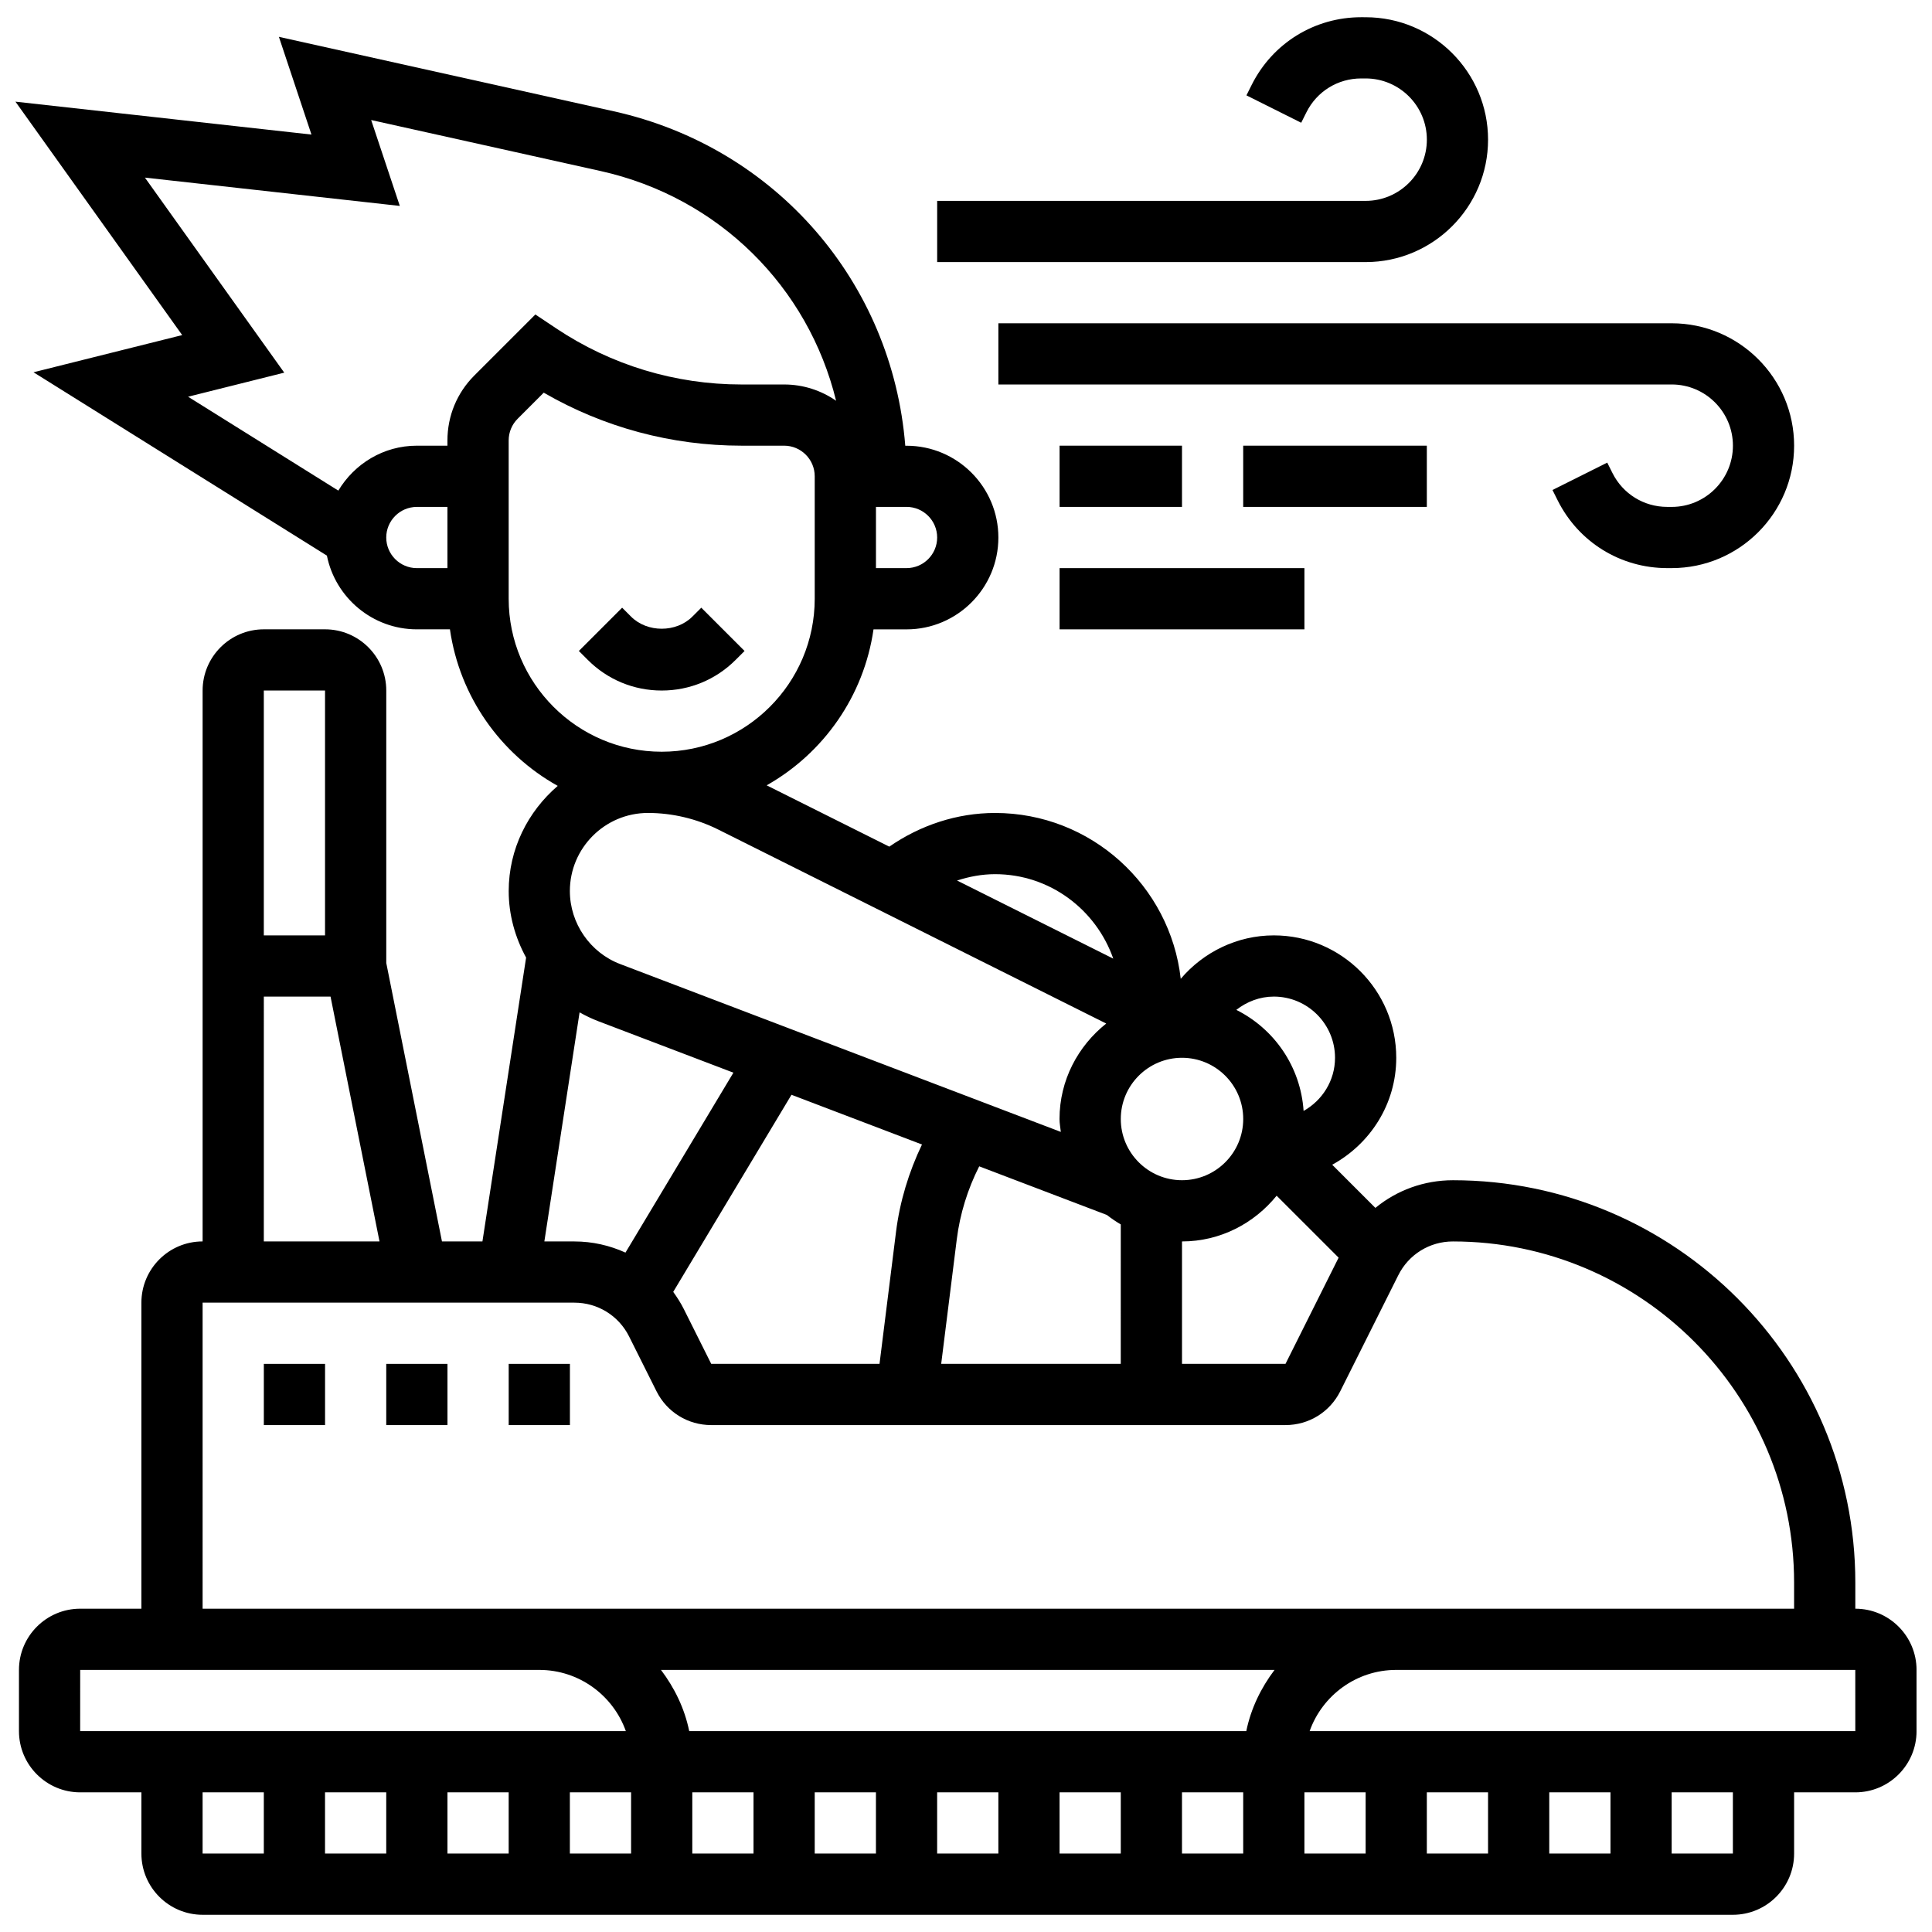
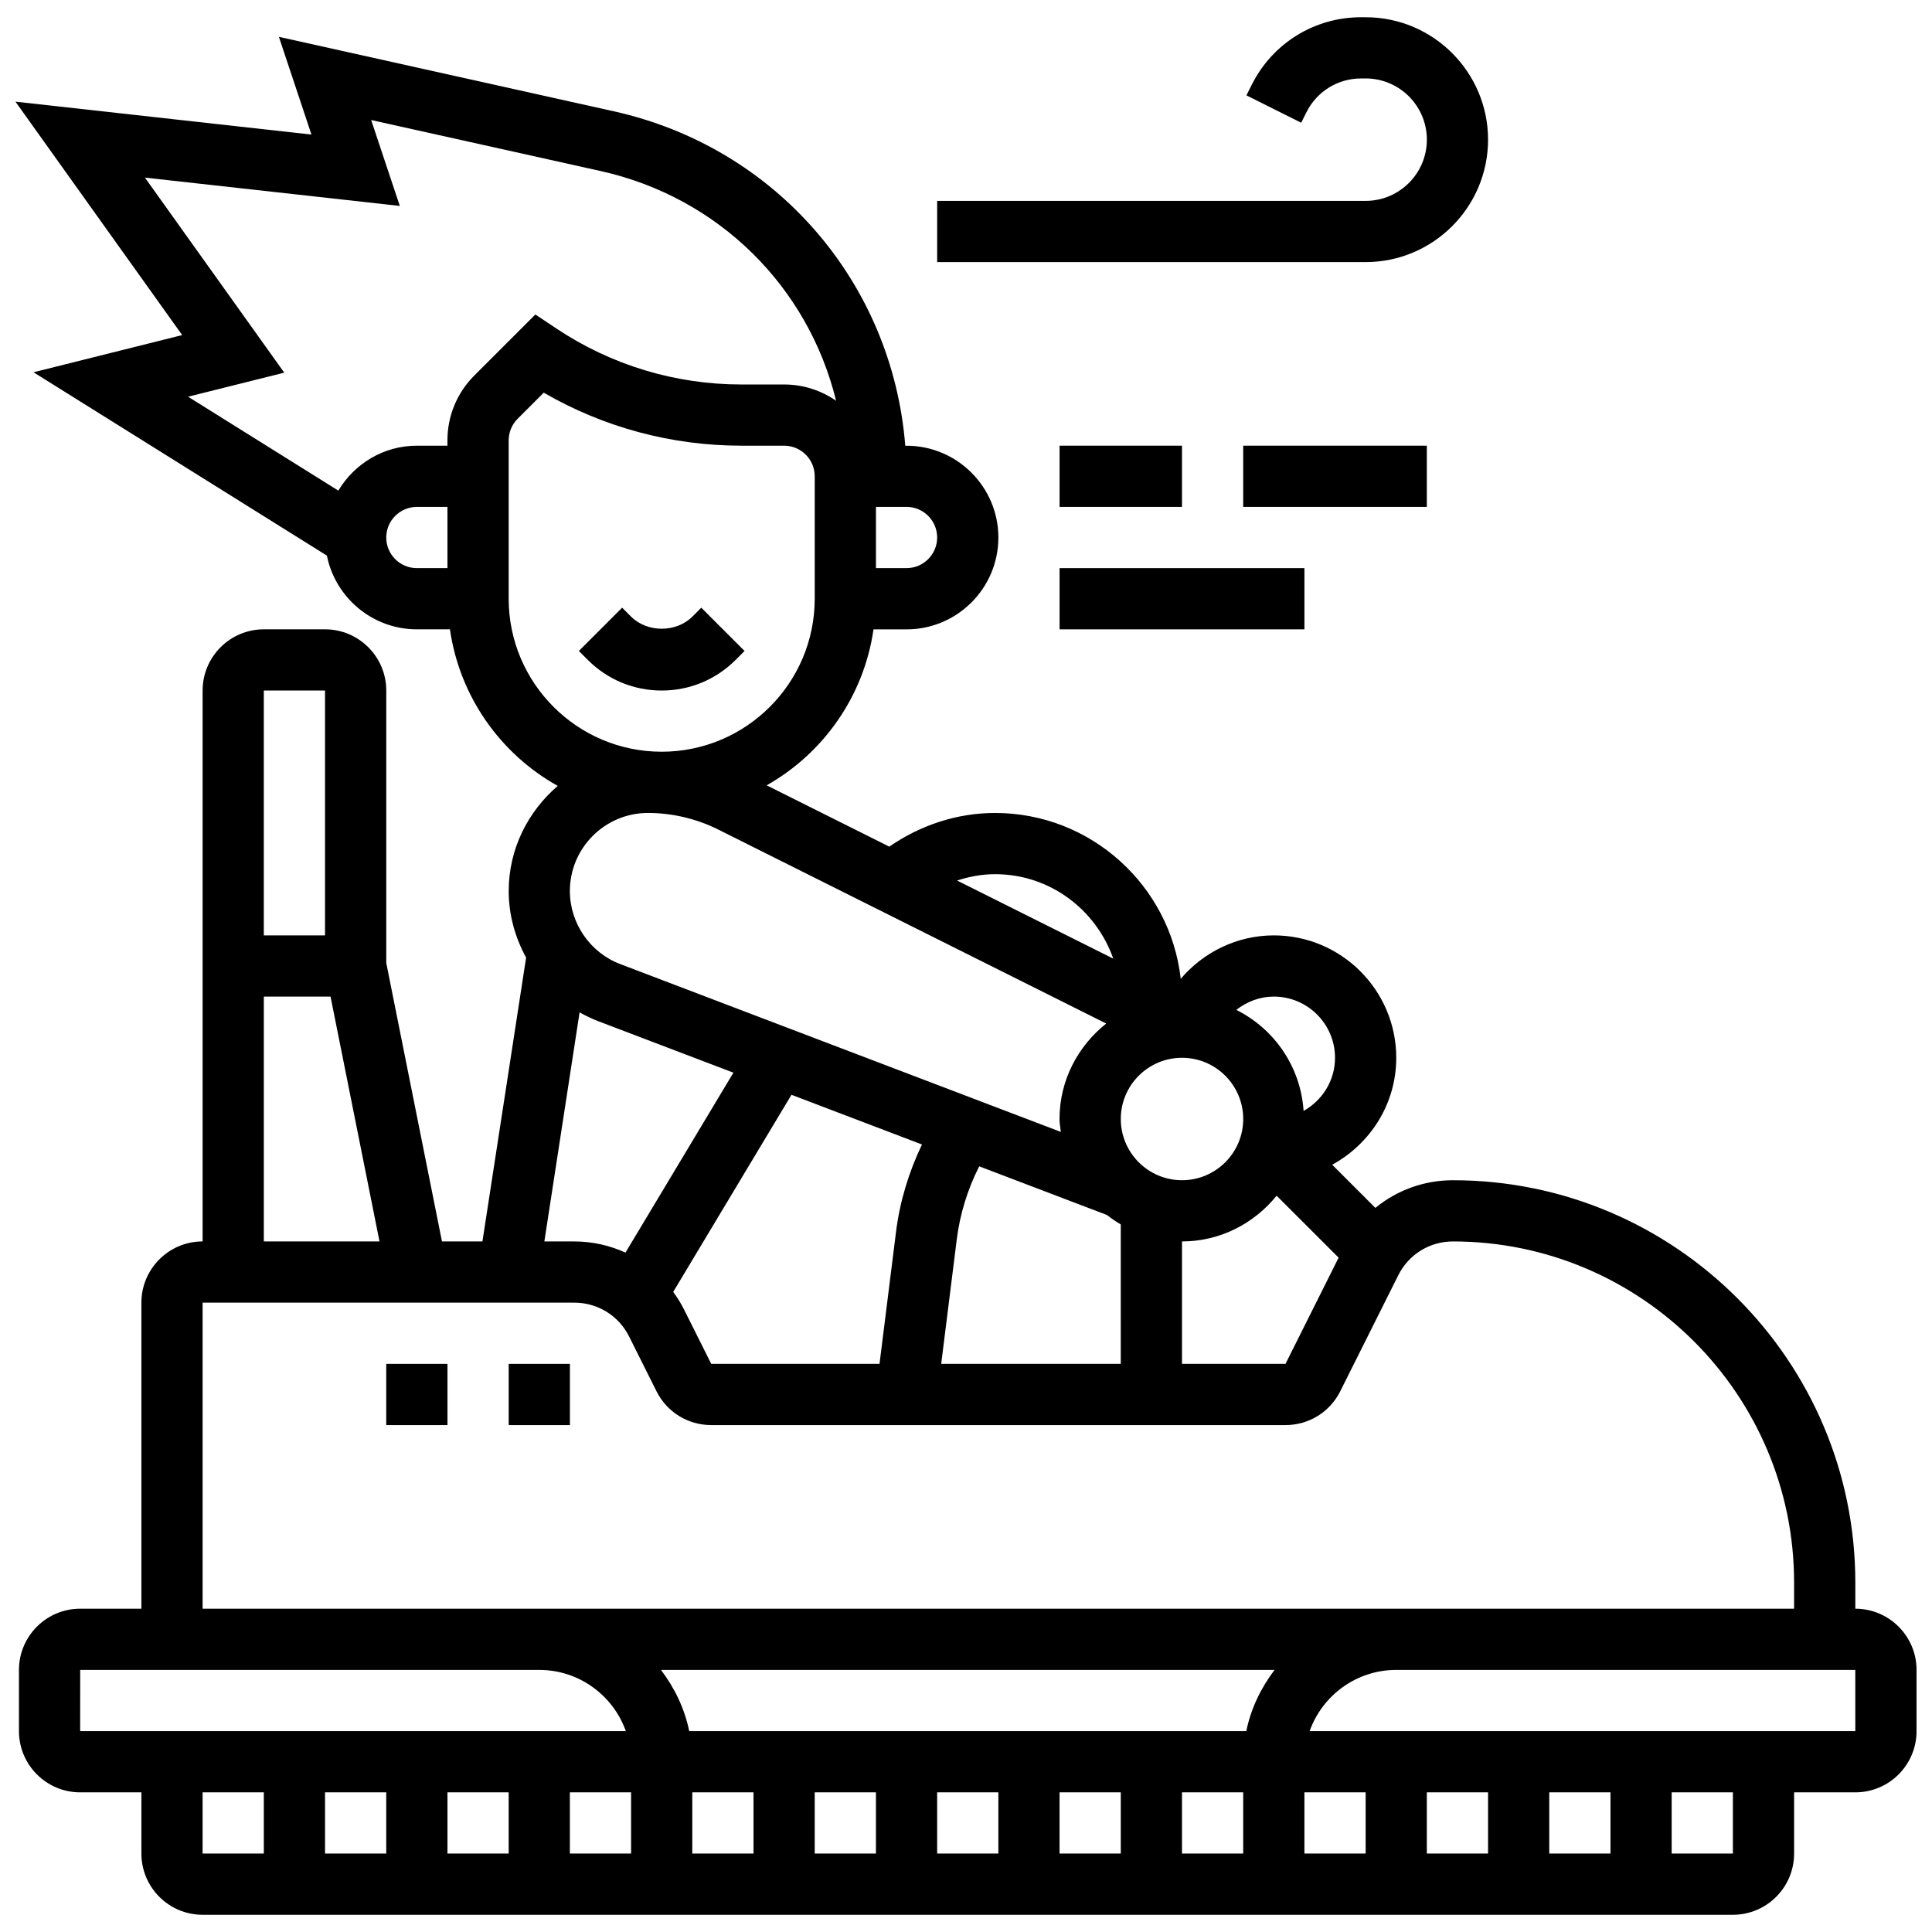
<svg xmlns="http://www.w3.org/2000/svg" width="800px" height="800px" version="1.1" viewBox="144 144 512 512">
  <defs>
    <clipPath id="b">
      <path d="m148.09 153h503.81v498.9h-503.81z" />
    </clipPath>
    <clipPath id="a">
      <path d="m392 148.09h147v65.906h-147z" />
    </clipPath>
  </defs>
  <g clip-path="url(#b)">
    <path d="m635.68 570.32v-6.926c0-58.797-47.84-106.62-106.62-106.62-7.688 0-14.891 2.66-20.57 7.332l-11.438-11.438c10.059-5.516 16.969-16.074 16.969-28.34 0-17.891-14.551-32.441-32.441-32.441-9.699 0-18.621 4.394-24.672 11.508-2.793-24.695-23.785-43.949-49.203-43.949-10.098 0-19.797 3.234-28.031 8.922l-32.5-16.246c15.012-8.484 25.762-23.586 28.316-41.332h8.758c13.414 0 24.332-10.918 24.332-24.332 0-13.414-10.918-24.332-24.332-24.332h-0.34c-3.445-43.238-34.234-79.07-77.262-88.633l-88.734-19.73 8.629 25.898-78.445-8.719 44.188 61.859-39.402 9.855 77.75 48.59c2.231 11.121 12.07 19.535 23.848 19.535h8.758c2.57 17.844 13.414 33.035 28.566 41.488-7.883 6.781-12.992 16.691-12.992 27.887 0 6.285 1.703 12.289 4.613 17.617l-11.574 75.223h-10.723l-14.762-73.801v-72.195c0-8.945-7.273-16.223-16.223-16.223h-16.223c-8.945 0-16.223 7.273-16.223 16.223v145.99c-8.945 0-16.223 7.273-16.223 16.223v81.109h-16.223c-8.945 0-16.223 7.273-16.223 16.223v16.223c0 8.945 7.273 16.223 16.223 16.223h16.223v16.223c0 8.945 7.273 16.223 16.223 16.223h405.54c8.945 0 16.223-7.273 16.223-16.223v-16.223h16.223c8.945 0 16.223-7.273 16.223-16.223v-16.223c0-8.945-7.273-16.223-16.219-16.223zm-340.66-190.18c0-11.41 9.285-20.699 20.699-20.699 6.422 0 12.863 1.523 18.613 4.394l102.83 51.414c-7.477 5.945-12.379 15.012-12.379 25.297 0 1.176 0.227 2.277 0.348 3.422l-116.79-44.488c-7.965-3.031-13.32-10.809-13.32-19.34zm146 60.406c0-8.945 7.273-16.223 16.223-16.223 8.945 0 16.223 7.273 16.223 16.223 0 8.945-7.273 16.223-16.223 16.223-8.949 0-16.223-7.273-16.223-16.223zm-52.688 6.758c-3.488 7.285-5.871 15.109-6.871 23.109l-4.379 35.02h-44.602l-7.258-14.512c-0.812-1.621-1.777-3.121-2.812-4.559l31.34-52.234zm9.223 25.129c0.836-6.715 2.879-13.293 5.945-19.344l33.832 12.887c1.176 0.918 2.394 1.75 3.684 2.508l-0.004 36.949h-47.586zm59.688 0.559c10.156 0 19.125-4.785 25.078-12.117l16.426 16.418-14.074 28.141h-27.43zm40.551-48.664c0 6.066-3.383 11.297-8.328 14.082-0.785-11.77-7.793-21.762-17.828-26.781 2.789-2.184 6.231-3.523 9.938-3.523 8.945 0 16.219 7.273 16.219 16.223zm-90.094-48.664c14.52 0 26.766 9.391 31.324 22.379l-41.398-20.699c3.238-1.039 6.613-1.68 10.074-1.68zm-15.344-89.219c0 4.469-3.641 8.109-8.109 8.109h-8.109v-16.223h8.109c4.465 0 8.109 3.641 8.109 8.113zm-209.95-95.375 67.547 7.504-7.59-22.766 60.75 13.504c31.484 6.992 55.105 30.828 62.461 60.895-3.918-2.711-8.656-4.316-13.773-4.316h-11.316c-17.527 0-34.496-5.133-49.078-14.859l-5.531-3.691-16.172 16.172c-4.598 4.59-7.129 10.707-7.129 17.211v1.387h-8.109c-8.855 0-16.547 4.809-20.805 11.906l-39.816-24.883 25.484-6.375zm63.953 95.375c0-4.469 3.641-8.109 8.109-8.109h8.109v16.223h-8.109c-4.477-0.004-8.109-3.644-8.109-8.113zm32.445 16.219v-41.941c0-2.164 0.844-4.211 2.375-5.742l6.918-6.918c15.914 9.207 33.887 14.047 52.387 14.047h11.316c4.469 0 8.109 3.641 8.109 8.109v32.441c0 22.363-18.191 40.555-40.555 40.555-22.359 0.004-40.551-18.188-40.551-40.551zm18.793 109.62c1.59 0.898 3.254 1.695 4.988 2.359l35.777 13.625-28.605 47.684c-4.18-1.902-8.762-2.957-13.547-2.957h-7.949zm-67.461-85.285v64.887h-16.223v-64.887zm-16.219 81.109h17.68l12.977 64.887h-30.66zm-16.223 81.109h98.512c6.18 0 11.746 3.438 14.512 8.961l7.258 14.512c2.758 5.531 8.316 8.969 14.504 8.969h152.19c6.188 0 11.746-3.438 14.512-8.961l15.371-30.73c2.754-5.535 8.316-8.973 14.5-8.973 49.848 0 90.402 40.555 90.402 90.402v6.926h-421.76zm373.1 129.77v16.223h-16.223v-16.223zm-32.445 16.223h-16.223v-16.223h16.223zm-32.441 0h-16.223v-16.223h16.223zm-259.55-16.223v16.223h-16.223v-16.223zm16.223 0h16.223v16.223h-16.223zm32.441 0h16.223v16.223h-16.223zm64.887 0h16.223v16.223h-16.223zm-16.219 16.223h-16.223v-16.223h16.223zm48.664-16.223h16.223v16.223h-16.223zm32.441 0h16.223v16.223h-16.223zm32.445 0h16.223v16.223h-16.223zm17.031-16.219h-147.62c-1.227-6.027-3.902-11.484-7.484-16.223h162.6c-3.578 4.738-6.254 10.195-7.488 16.223zm-309.02-16.223h121.66c10.578 0 19.594 6.781 22.945 16.223h-144.61zm32.441 32.441h16.223v16.223h-16.223zm405.54 16.223h-16.223v-16.223h16.223zm32.445-32.441h-144.61c3.352-9.441 12.367-16.223 22.945-16.223h121.66z" />
  </g>
-   <path d="m213.92 505.44h16.223v16.223h-16.223z" />
  <path d="m246.36 505.44h16.223v16.223h-16.223z" />
  <path d="m278.81 505.44h16.223v16.223h-16.223z" />
  <path d="m338.94 318.89 2.375-2.375-11.469-11.469-2.375 2.375c-4.266 4.266-11.957 4.266-16.223 0l-2.375-2.375-11.469 11.469 2.375 2.375c5.231 5.231 12.184 8.109 19.578 8.109 7.398 0 14.352-2.879 19.582-8.109z" />
  <g clip-path="url(#a)">
    <path d="m538.35 181.01c0-17.891-14.551-32.441-32.441-32.441l-1.184-0.004c-12.359 0-23.488 6.871-29.02 17.934l-1.387 2.773 14.512 7.258 1.387-2.773c2.762-5.527 8.324-8.969 14.508-8.969h1.184c8.945 0 16.223 7.273 16.223 16.223 0 8.945-7.273 16.223-16.223 16.223h-113.55v16.223h113.55c17.883-0.004 32.441-14.555 32.441-32.445z" />
  </g>
-   <path d="m408.58 245.89h178.44c8.945 0 16.223 7.273 16.223 16.223 0 8.945-7.273 16.223-16.223 16.223l-1.184-0.004c-6.18 0-11.746-3.438-14.512-8.961l-1.387-2.773-14.512 7.258 1.387 2.773c5.535 11.055 16.656 17.926 29.023 17.926h1.184c17.891 0 32.441-14.551 32.441-32.441 0-17.891-14.551-32.441-32.441-32.441h-178.44z" />
  <path d="m424.8 262.11h32.441v16.223h-32.441z" />
  <path d="m473.46 262.11h48.664v16.223h-48.664z" />
  <path d="m424.8 294.56h64.887v16.223h-64.887z" />
</svg>